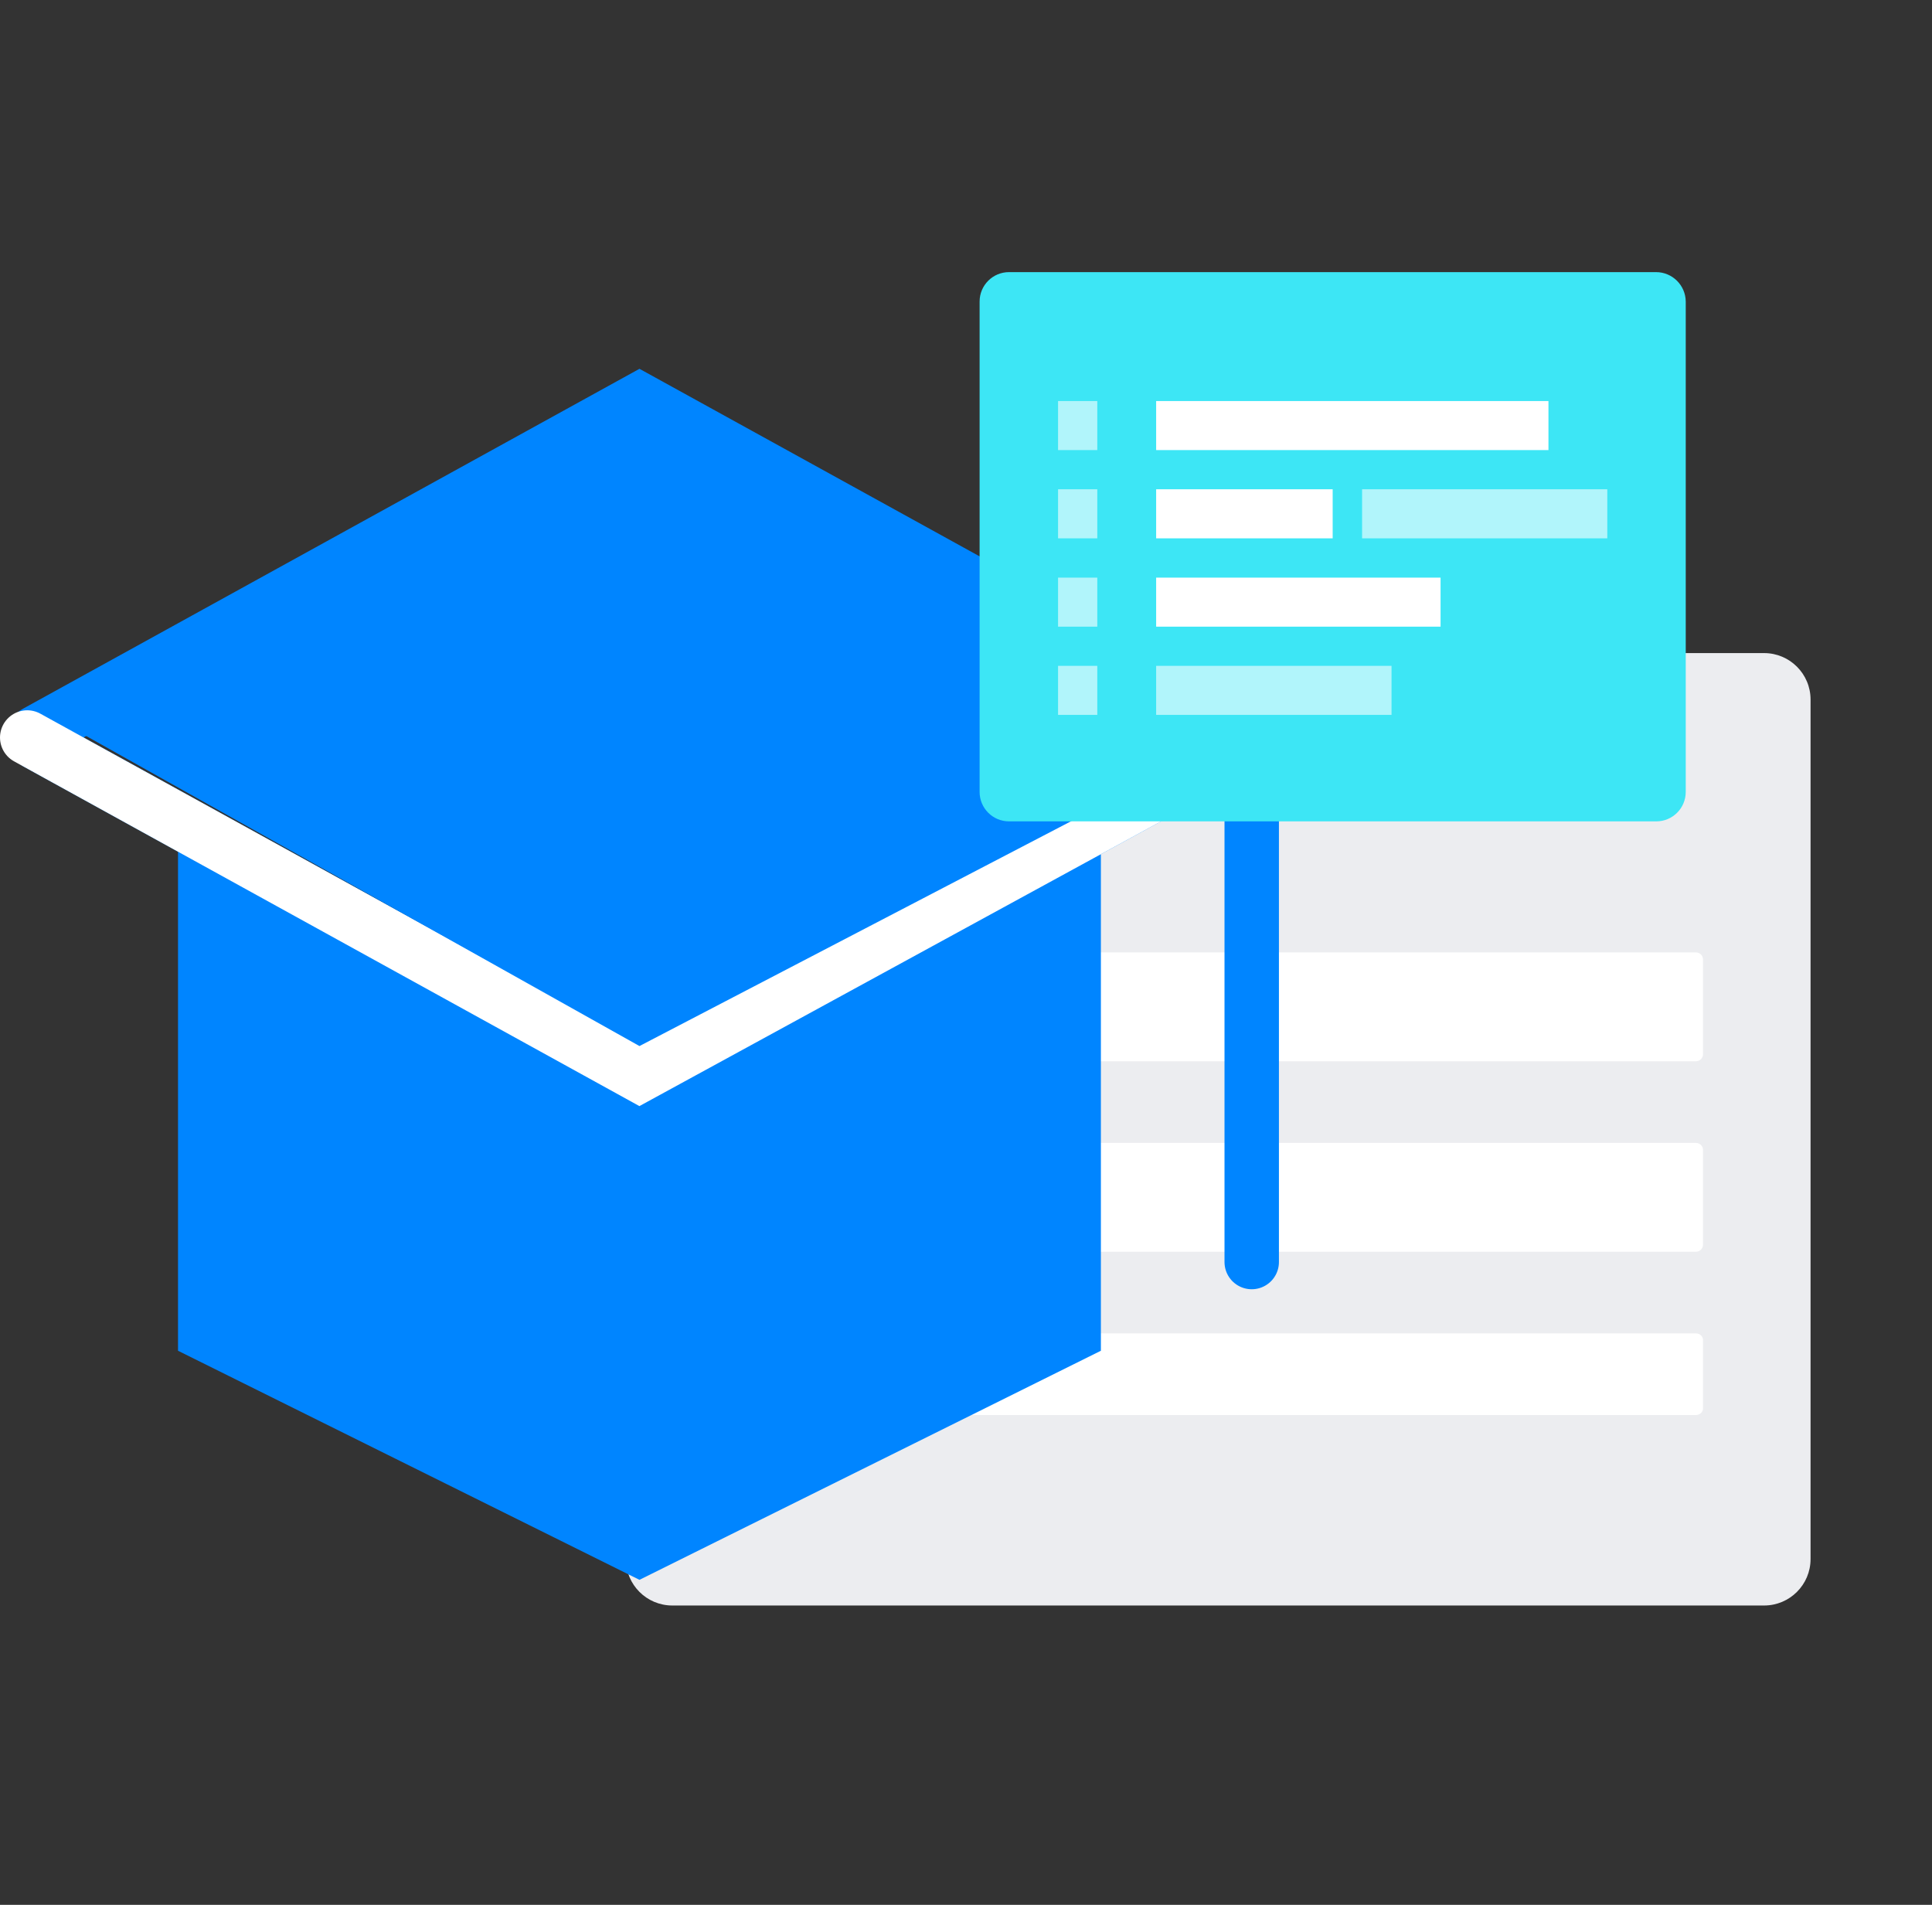
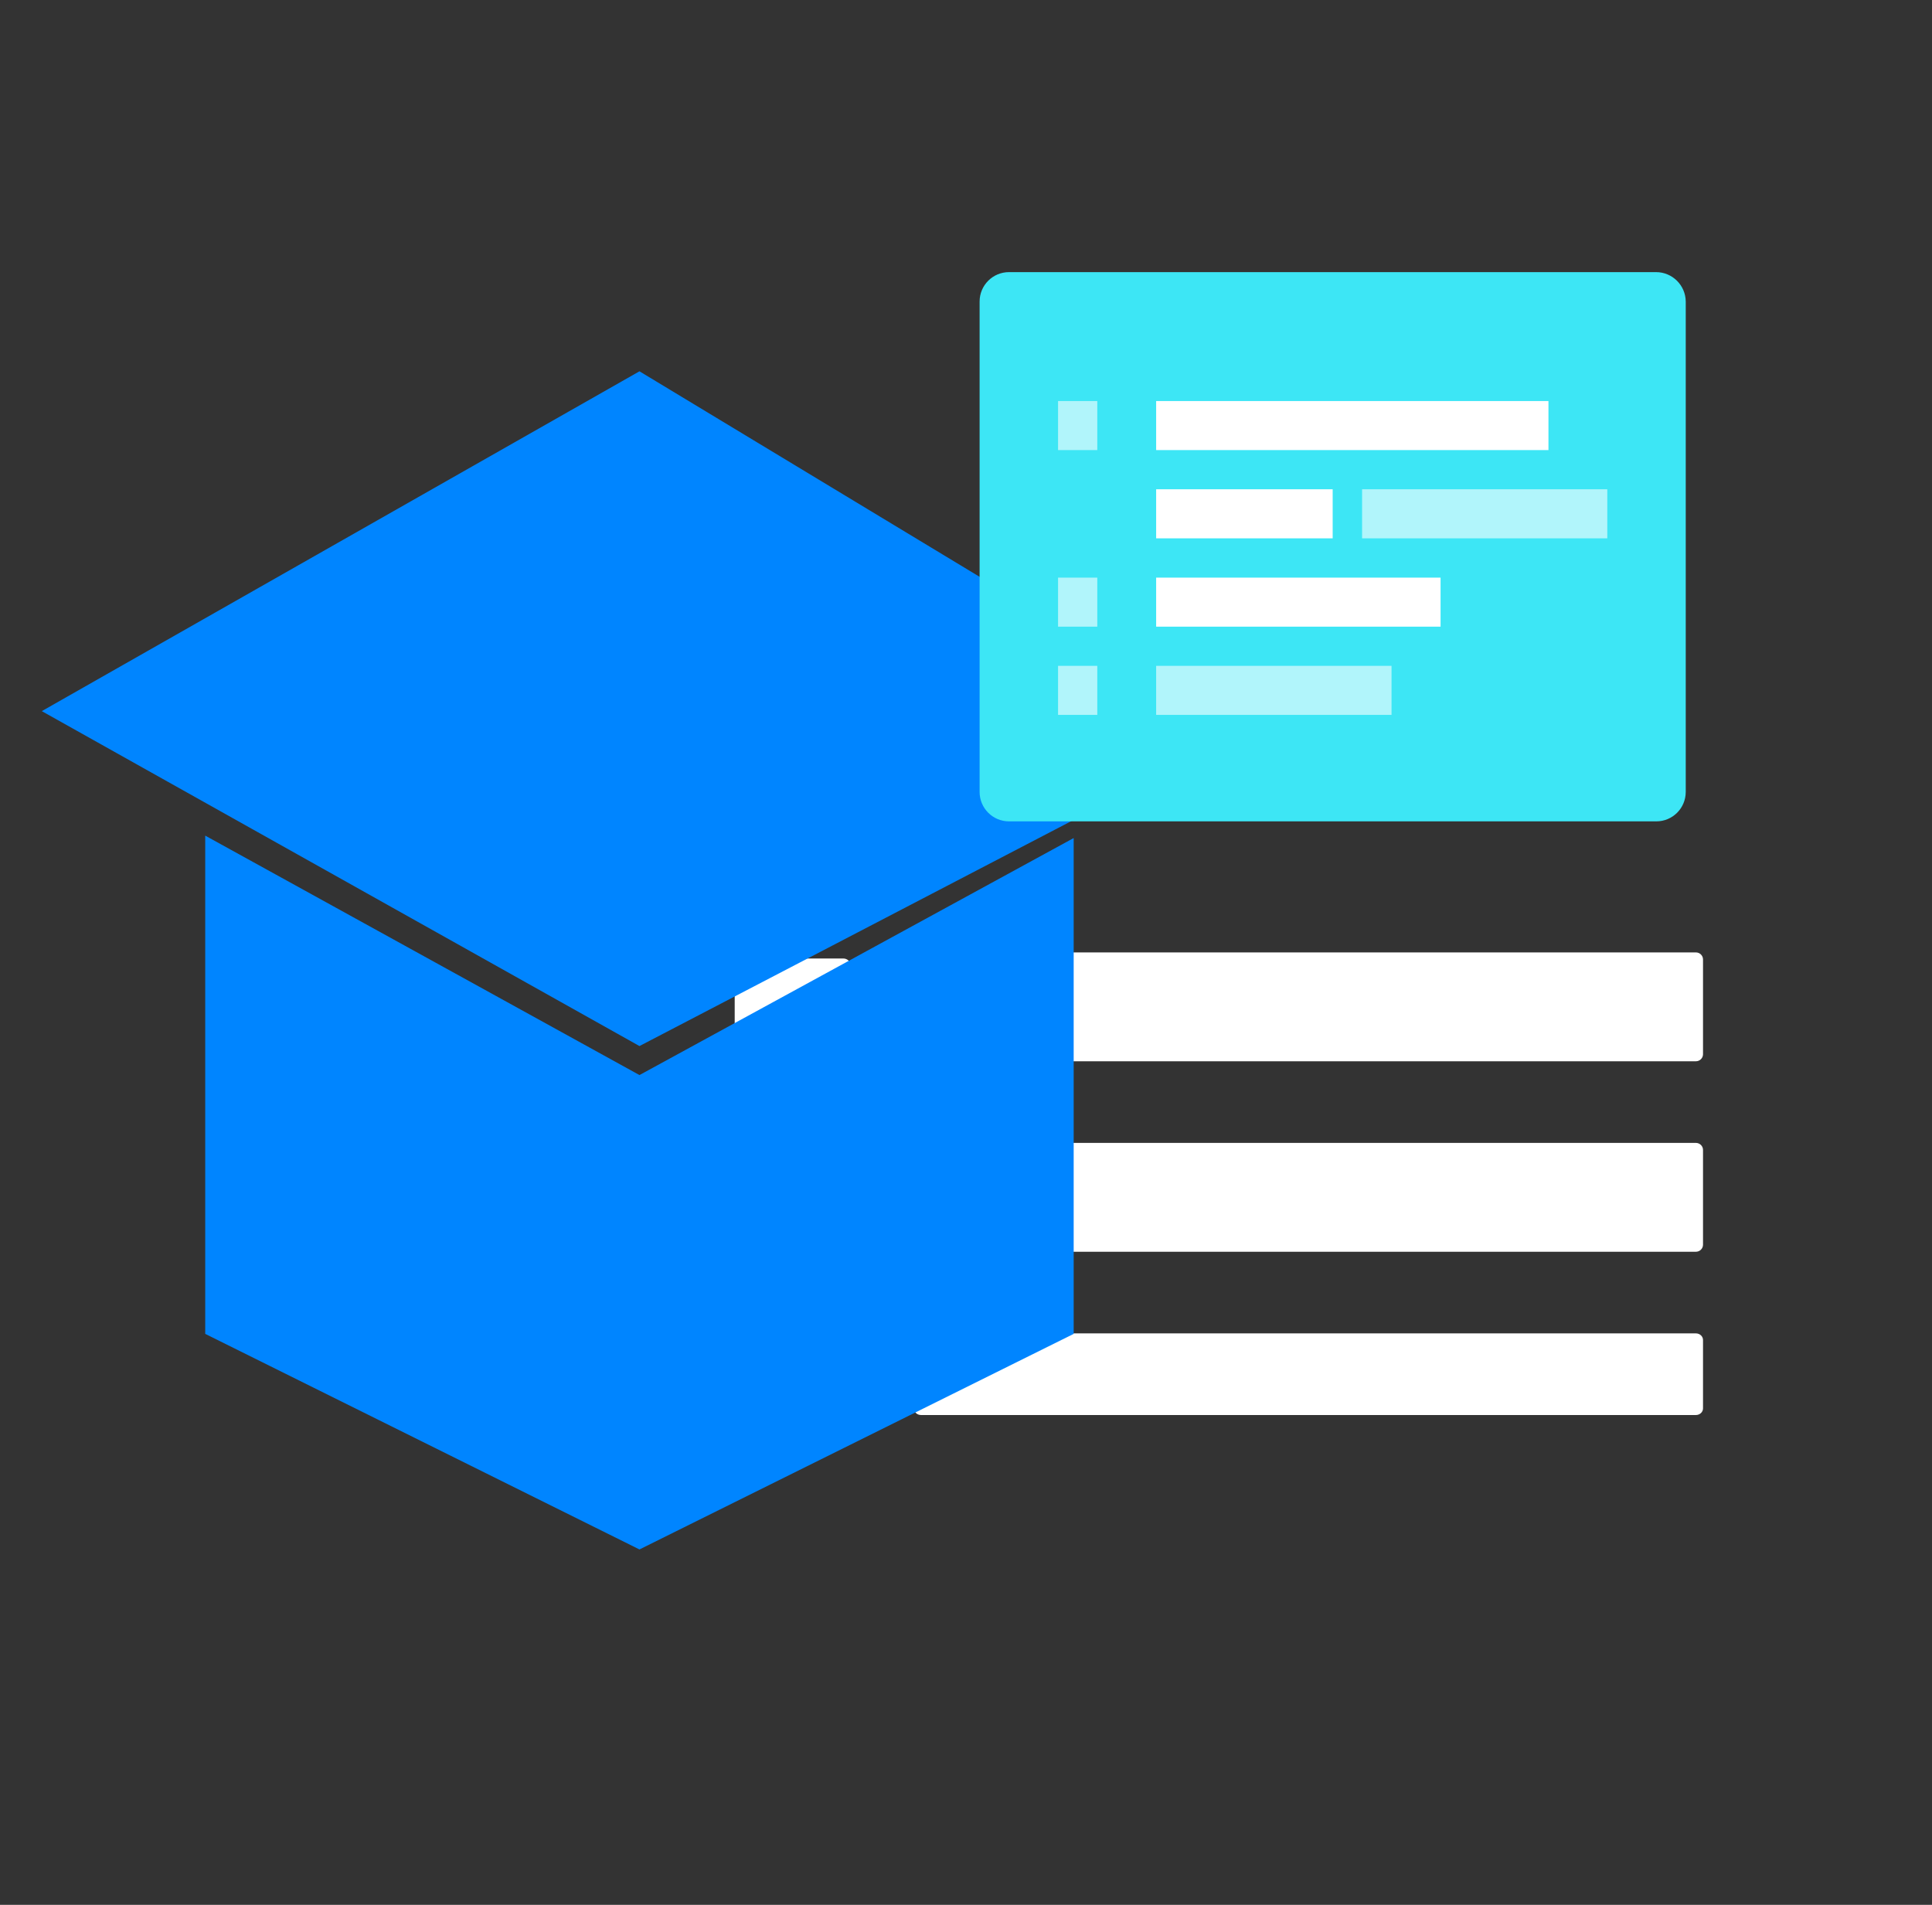
<svg xmlns="http://www.w3.org/2000/svg" width="71" height="70" viewBox="0 0 71 70" fill="none">
  <rect x="0" y="0" width="71" height="70" fill="#333333" stroke="none" />
-   <path d="M64.829 24H24.707C23.764 24 23 24.764 23 25.707V57.293C23 58.236 23.764 59 24.707 59H64.829C65.772 59 66.537 58.236 66.537 57.293V25.707C66.537 24.764 65.772 24 64.829 24Z" fill="#ECEDF0" />
  <path d="M30.992 35.223H27.277C27.124 35.223 27 35.346 27 35.499V39.214C27 39.367 27.124 39.491 27.277 39.491H30.992C31.145 39.491 31.268 39.367 31.268 39.214V35.499C31.268 35.346 31.145 35.223 30.992 35.223Z" fill="white" />
  <path d="M62.324 35H33.846C33.702 35 33.585 35.116 33.585 35.259V38.741C33.585 38.884 33.702 39 33.846 39H62.324C62.468 39 62.585 38.884 62.585 38.741V35.259C62.585 35.116 62.468 35 62.324 35Z" fill="white" />
  <path d="M30.992 42.055H27.277C27.124 42.055 27 42.178 27 42.331V45.193C27 45.346 27.124 45.469 27.277 45.469H30.992C31.145 45.469 31.268 45.346 31.268 45.193V42.331C31.268 42.178 31.145 42.055 30.992 42.055Z" fill="white" />
  <path d="M62.324 42H33.846C33.702 42 33.585 42.116 33.585 42.259V45.741C33.585 45.884 33.702 46 33.846 46H62.324C62.468 46 62.585 45.884 62.585 45.741V42.259C62.585 42.116 62.468 42 62.324 42Z" fill="white" />
-   <path d="M30.992 48.879H27.277C27.124 48.879 27 49.003 27 49.156V52.871C27 53.023 27.124 53.147 27.277 53.147H30.992C31.145 53.147 31.268 53.023 31.268 52.871V49.156C31.268 49.003 31.145 48.879 30.992 48.879Z" fill="white" />
  <path d="M62.324 49H33.846C33.702 49 33.585 49.109 33.585 49.243V51.757C33.585 51.891 33.702 52 33.846 52H62.324C62.468 52 62.585 51.891 62.585 51.757V49.243C62.585 49.109 62.468 49 62.324 49Z" fill="white" />
  <path d="M39.457 30.797L23.5 39.507L7.542 30.708V49.018L23.5 56.94L39.457 49.018V30.797Z" fill="#0085FF" />
-   <path d="M46 46.378V27.101L23.5 14.695L1.318 26.926C1.18 27.002 1.18 27.2 1.318 27.276L23.5 39.507L44.777 27.893M39.457 30.797V49.018L23.5 56.94L7.542 49.018V30.708" stroke="#0085FF" stroke-width="2" stroke-miterlimit="10" stroke-linecap="round" />
-   <path d="M1 27.102L23.5 39.507L44.777 27.894" stroke="white" stroke-width="2" stroke-miterlimit="10" stroke-linecap="round" />
  <path d="M23.5 13.645L45.541 26.961L23.5 38.441L1.536 26.133L23.5 13.645Z" fill="#0085FF" />
  <path fill-rule="evenodd" clip-rule="evenodd" d="M60.869 30.184C61.466 30.184 61.95 29.7 61.95 29.102V11.081V11.081C61.944 10.482 61.457 10 60.858 10H56.606H37.081C36.484 10 36 10.484 36 11.081V29.102C36 29.7 36.484 30.184 37.081 30.184H60.869Z" fill="#3DE6F5" />
  <path d="M56.905 14.738H42.488V16.54H56.905V14.738Z" fill="white" />
  <path opacity="0.6" d="M51.138 24.469H42.488V26.271H51.138V24.469Z" fill="white" />
  <path d="M48.975 17.98H42.488V19.783H48.975V17.98Z" fill="white" />
  <path opacity="0.6" d="M59.067 17.98H50.056V19.783H59.067V17.98Z" fill="white" />
  <path d="M52.94 21.227H42.488V23.029H52.94V21.227Z" fill="white" />
  <path opacity="0.6" d="M40.325 14.738H38.883V16.54H40.325V14.738Z" fill="white" />
  <path opacity="0.6" d="M40.325 24.469H38.883V26.271H40.325V24.469Z" fill="white" />
-   <path opacity="0.6" d="M40.325 17.98H38.883V19.783H40.325V17.98Z" fill="white" />
  <path opacity="0.6" d="M40.325 21.227H38.883V23.029H40.325V21.227Z" fill="white" />
</svg>